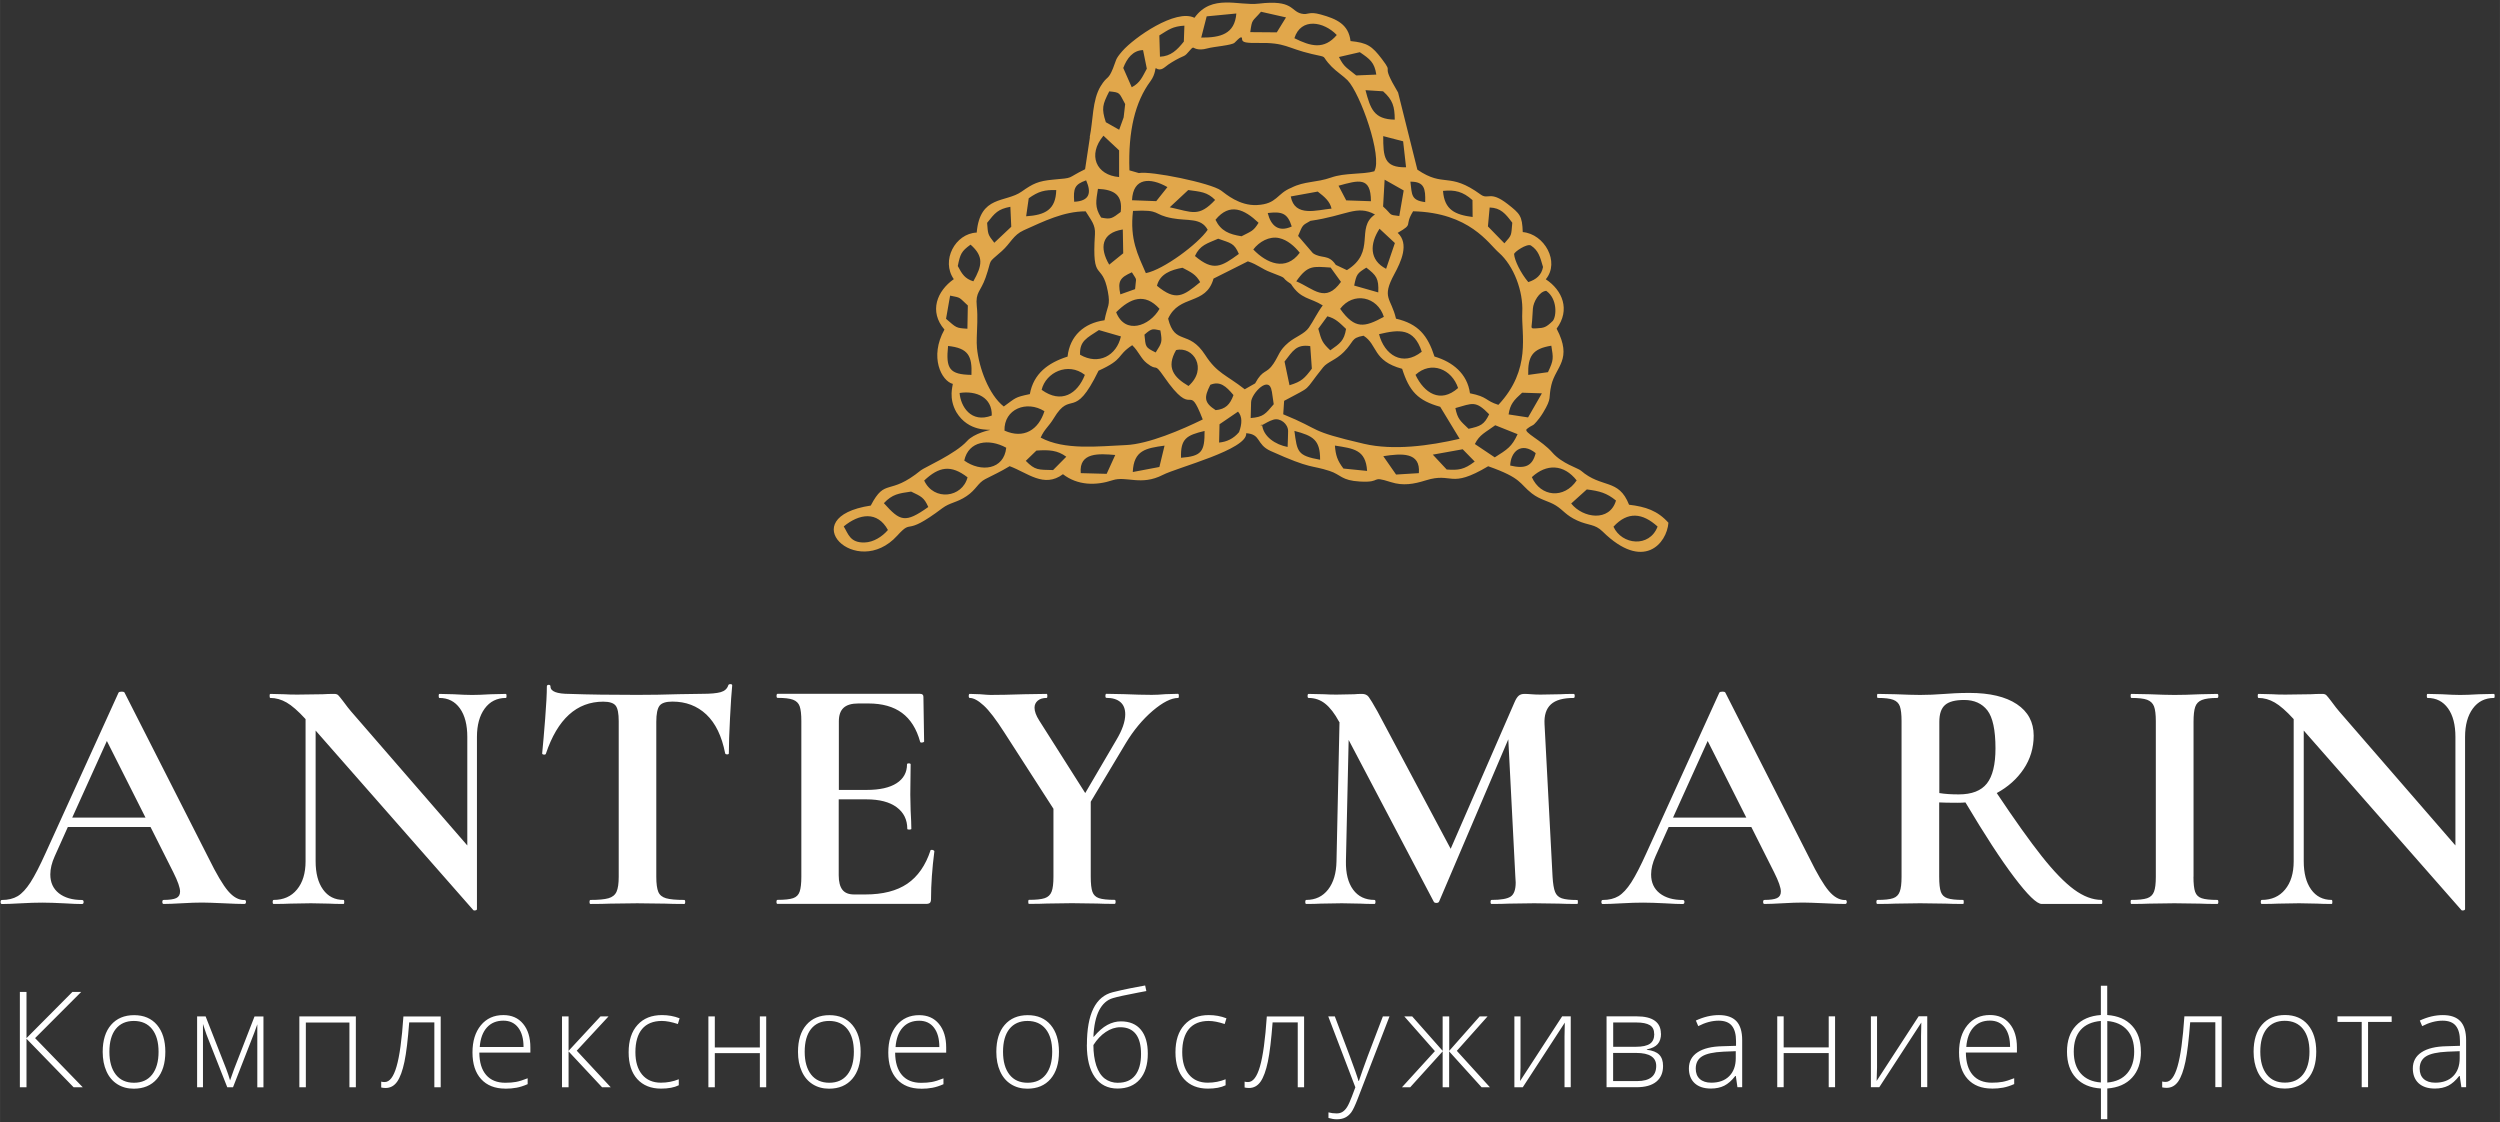
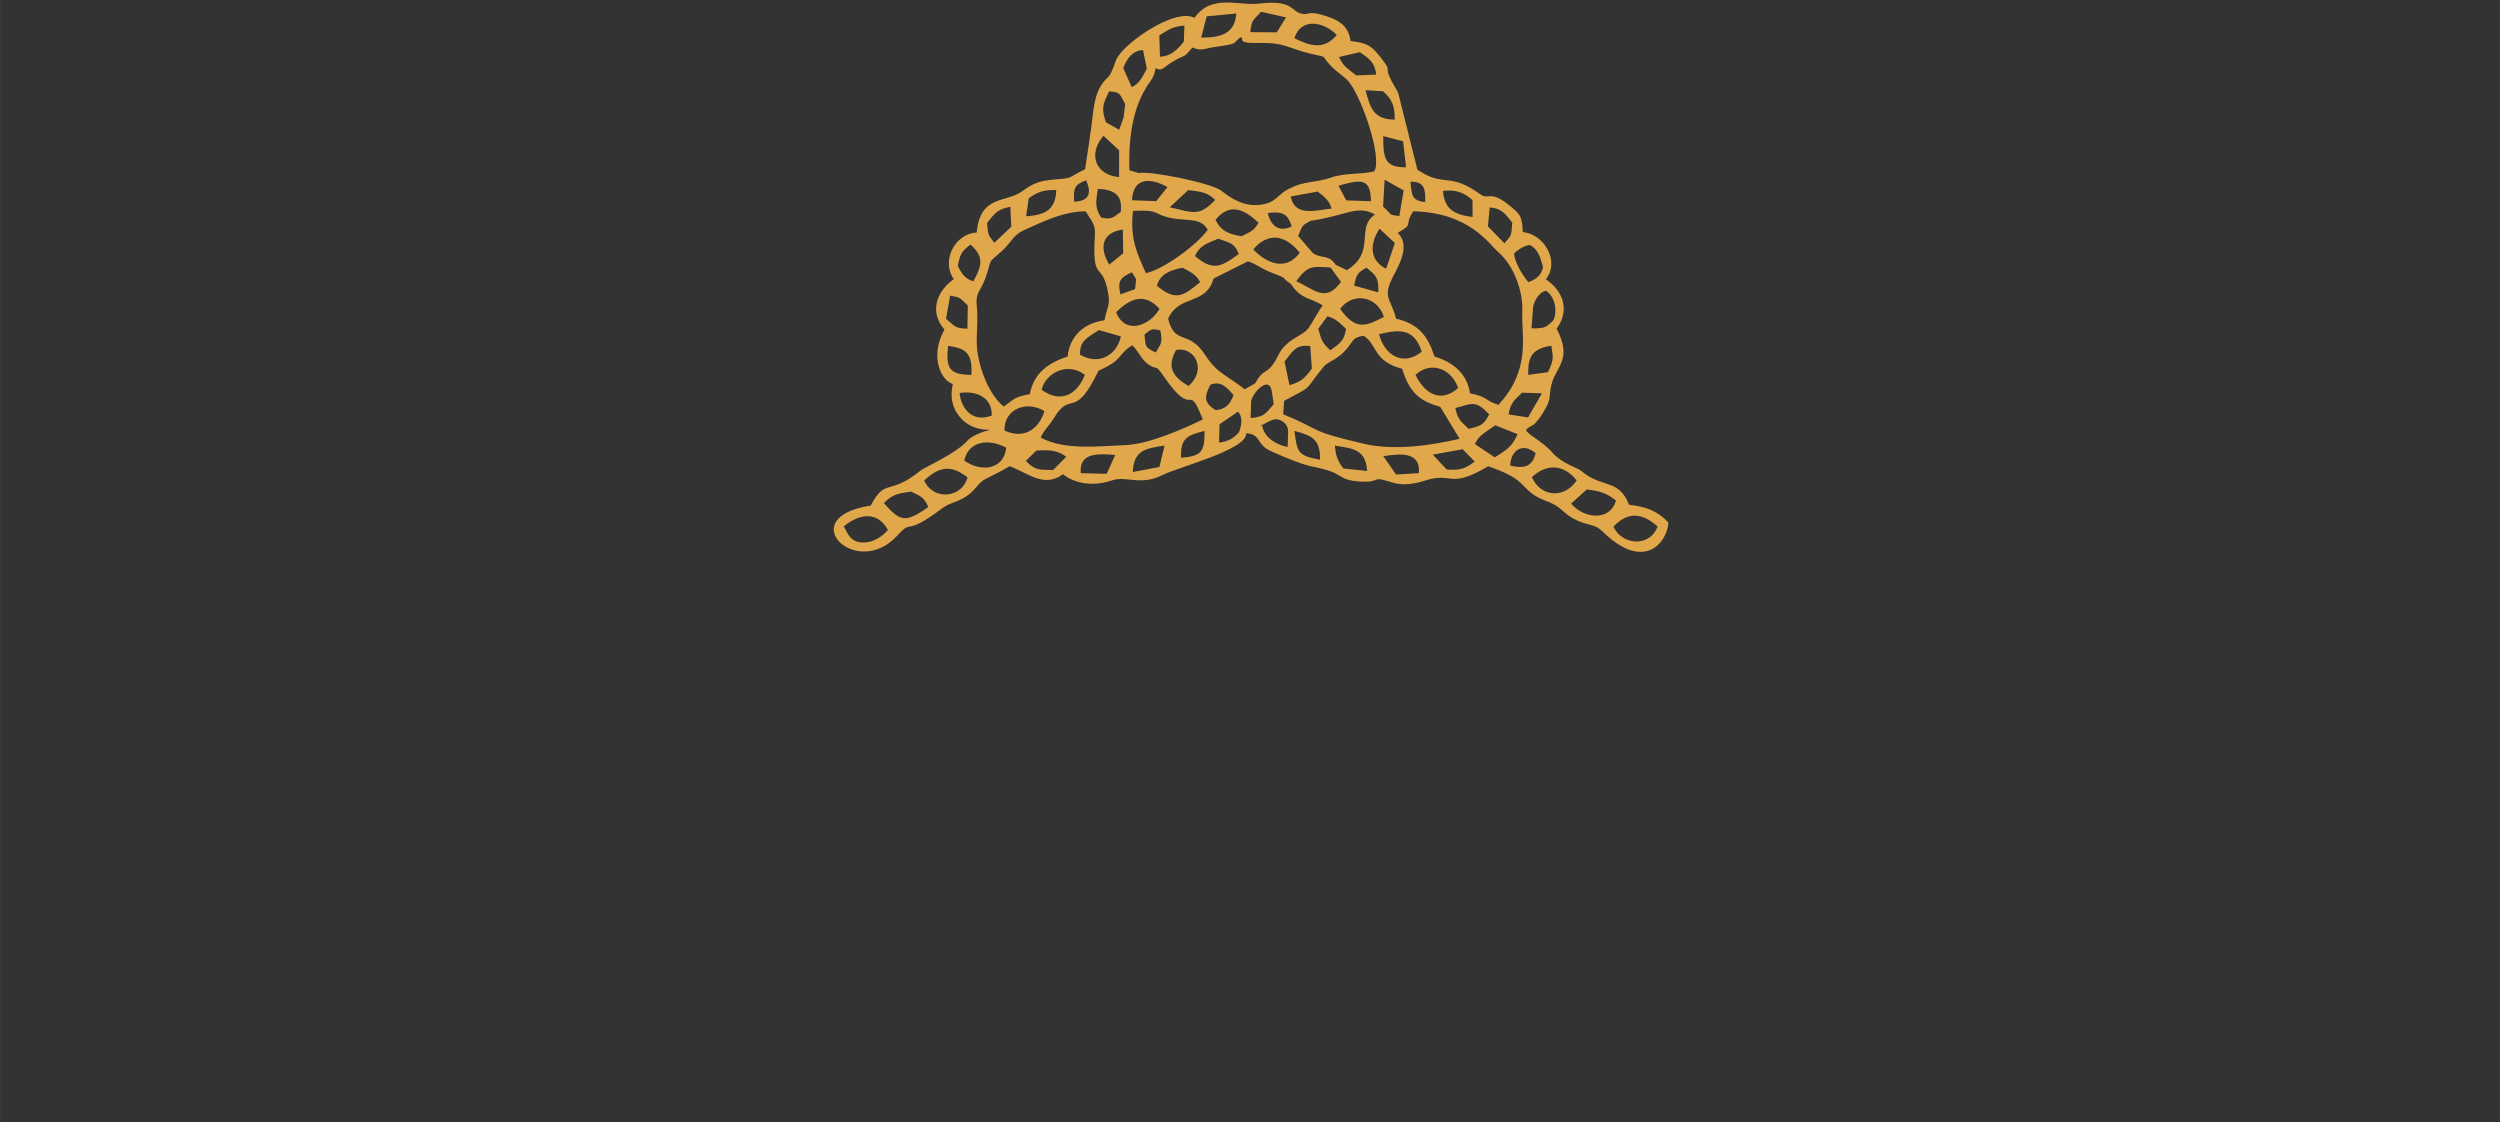
<svg xmlns="http://www.w3.org/2000/svg" xml:space="preserve" width="357.971mm" height="160.697mm" version="1.1" style="shape-rendering:geometricPrecision; text-rendering:geometricPrecision; image-rendering:optimizeQuality; fill-rule:evenodd; clip-rule:evenodd" viewBox="0 0 35797 16070">
  <rect x="0" y="0" width="35797" height="16070" fill="#333333" stroke="none" />
  <defs>
    <style type="text/css">
   
    .fil0 {fill:#E1A74B}
    .fil1 {fill:white;fill-rule:nonzero}
   
  </style>
  </defs>
  <g id="Слой_x0020_1">
    <path id="узел.cdr" class="fil0" d="M23103 7542c206,-225 418,-196 632,-2 -117,307 -514,262 -632,2zm-11022 -4c222,-183 483,-224 633,51 -79,93 -206,176 -335,179 -210,5 -232,-124 -298,-230zm575 -333c121,-129 212,-140 390,-166 145,70 185,83 246,221 -334,237 -403,204 -636,-55zm577 -324c213,-201 383,-230 621,-46 -75,292 -482,345 -621,46zm2612 -96l-370 -10c-28,-304 268,-279 494,-260l-123 270zm755 -98l-380 72c13,-313 188,-341 455,-378l-74 306zm-1522 44c-210,-6 -255,6 -390,-132l152 -147c178,-13 302,-6 428,88l-190 192zm-1271 -136c60,-282 354,-320 601,-184 -33,317 -364,355 -601,184zm3104 -40c-9,-272 77,-323 337,-384 2,294 -40,361 -337,384zm816 -661c63,71 59,172 15,293 -80,96 -178,140 -286,150 2,-87 4,-175 6,-262 88,-60 177,-121 265,-181zm-1999 -585c374,-169 250,-211 484,-366 95,91 123,191 211,259 161,127 95,-23 239,185 452,655 334,40 560,619 -296,145 -779,354 -1101,367 -395,17 -878,77 -1220,-107 56,-125 115,-156 188,-277 251,-418 285,51 641,-681zm-1345 857c-9,-310 318,-438 572,-278 -84,265 -294,402 -572,278zm2947 -656c138,-57 223,17 332,147 -49,135 -113,202 -255,216 -168,-108 -168,-182 -77,-362zm-3590 117c240,-37 468,64 461,323 -299,115 -446,-133 -461,-323zm1175 -45c59,-250 379,-403 619,-214 -107,274 -338,417 -619,214zm1925 -569c248,-60 458,267 178,514 -212,-124 -322,-264 -178,-514zm-2930 355c-315,-5 -369,-87 -335,-414 288,30 347,142 335,414zm2705 -637c30,173 21,175 -67,316 -155,-76 -142,-79 -161,-255 108,-96 119,-83 227,-61zm-1150 348c-8,-198 98,-239 270,-353l315 91c-61,275 -320,417 -585,262zm-1860 -846c162,32 120,20 253,141l-6 333c-166,-10 -155,-12 -306,-142l58 -331zm2377 238c201,-202 409,-283 621,-49 -142,249 -494,375 -621,49zm60 -256c-42,-194 -1,-241 165,-316 82,134 59,57 46,241l-211 75zm524 -123c42,-170 200,-228 366,-258 124,65 192,95 253,206 -246,203 -349,275 -619,52zm-2852 -282c35,-173 51,-212 183,-307 195,171 165,303 40,525 -120,-37 -161,-101 -223,-219zm4231 -237c84,-112 231,-195 370,-164 120,26 223,119 296,210 -200,270 -474,152 -665,-46zm-835 93c72,-158 177,-180 333,-248 183,65 228,61 296,218 -253,185 -366,252 -629,30zm-1228 123c-140,-238 -114,-455 195,-503l6 341 -201 163zm-1509 2032c-216,-169 -357,-559 -384,-837 -4,-46 -5,-98 -3,-152 3,-136 17,-293 0,-450 -21,-202 55,-204 126,-406 104,-297 9,-183 233,-381 127,-113 161,-229 314,-298 288,-129 572,-271 886,-271 80,131 142,192 133,329 -46,711 99,376 184,815 41,212 -6,201 -47,416 -294,40 -497,224 -529,520 -281,89 -488,246 -540,537 -220,46 -197,51 -374,178zm-239 -2630c112,-142 155,-197 333,-230l13 286 -243 229c-95,-121 -90,-120 -103,-285zm3887 -1c-75,123 -106,121 -244,193 -176,-28 -295,-74 -373,-236 204,-250 414,-150 617,43zm-729 101c-137,201 -633,571 -885,620 -115,-265 -232,-480 -184,-891 409,-22 271,51 562,105 225,42 411,-12 508,166zm1204 -48c-191,88 -299,-13 -344,-193 200,-23 284,-1 344,193zm-2730 -129c-95,-148 -72,-238 -45,-410 236,11 357,90 326,331 -126,95 -142,109 -281,80zm1247 -393c173,24 273,26 386,142 -236,252 -328,174 -650,105l265 -247zm-1632 168c-14,-193 6,-248 171,-307 81,185 46,296 -171,307zm-651 -50c142,-101 226,-121 394,-118 -7,281 -157,358 -431,376l37 -258zm1479 27c15,-326 263,-327 507,-187l-160 201 -347 -13zm-185 -331c-329,-26 -455,-317 -224,-592l224 210 0 383zm-418 -570l-69 458c-281,138 -144,121 -457,149 -212,19 -290,57 -451,171 -232,164 -596,47 -644,587 -308,13 -514,401 -328,667 -239,168 -359,461 -134,722 -220,394 -41,737 120,778 1,26 -65,201 51,405 175,289 478,244 484,254 0,0 -231,47 -331,159 -165,184 -610,378 -661,419 -463,377 -506,99 -718,505 -1121,170 -204,1072 379,431 238,-262 78,35 644,-392 113,-85 206,-78 349,-174 136,-91 162,-189 266,-243 134,-70 207,-99 351,-186 255,94 492,318 763,115 211,163 473,165 711,86 197,-65 406,85 719,-76 211,-108 1217,-364 1194,-597 218,15 138,159 351,255 594,268 570,196 842,285 166,54 168,137 436,152 333,19 133,-91 445,9 173,55 326,28 498,-26 390,-122 335,130 893,-202 487,171 444,248 625,389 119,93 240,108 344,173 114,72 141,139 306,215 165,75 251,47 364,158 584,575 920,170 942,-126 -156,-174 -328,-230 -564,-258 -149,-381 -389,-229 -689,-488 -45,-39 -270,-99 -410,-260 -150,-173 -422,-291 -365,-336 92,-72 79,-32 141,-107 23,-28 51,-60 91,-125 136,-224 73,-204 120,-400 64,-266 308,-361 75,-805 199,-270 85,-549 -155,-707 206,-249 -20,-649 -330,-676 -8,-232 -38,-262 -217,-402 -255,-198 -275,-55 -386,-136 -458,-333 -519,-92 -906,-356l-276 -1104c-276,-463 -44,-233 -231,-479 -144,-190 -212,-234 -450,-258 -28,-239 -196,-317 -428,-381 -176,-49 -174,12 -276,-12 -157,-37 -114,-202 -612,-143 -287,34 -671,-144 -919,203 -265,-134 -863,281 -1035,479 -102,118 -81,120 -131,244 -72,178 -80,98 -177,256 -122,199 -107,493 -157,730zm2465 4111l-25 25c79,-43 130,-75 188,-92 98,-29 209,60 210,163 1,58 -5,135 -7,228 -172,-32 -352,-147 -366,-324zm140 -473l27 185c-119,140 -147,183 -330,198l6 -228c3,-120 261,-398 296,-155zm-240 -113l-148 84c-265,-208 -396,-227 -566,-491 -240,-371 -433,-129 -531,-520 158,-352 542,-185 650,-574l492 -247c147,49 192,106 327,157 289,110 111,50 290,167 141,222 274,193 455,307 -78,104 -131,219 -198,317 -63,92 -193,131 -293,215 -137,116 -131,177 -215,303 -100,151 -149,71 -262,281zm590 -1462c165,-238 244,-212 492,-197l148 205c-224,312 -391,97 -640,-8zm565 -237c-107,-158 -202,-80 -327,-166 -1,0 -198,-231 -212,-247 71,-169 59,-147 177,-216 520,-74 662,-234 924,-91 -284,192 22,534 -402,797l-161 -76zm-60 -804c-203,17 -528,130 -584,-174l386 -70c96,74 174,138 198,244zm-575 -299c-212,84 -201,233 -493,248 -250,13 -446,-158 -514,-208 -147,-108 -1008,-284 -1177,-250l-135 -39c-20,-564 82,-981 301,-1276 78,-106 64,-197 79,-186 74,50 126,-19 177,-53 68,-46 142,-88 224,-123 49,-21 101,-116 131,-120 9,-1 62,52 204,12 91,-26 347,-43 389,-81 32,-29 70,-75 92,-77 37,-3 -17,56 70,72 51,9 116,9 171,8 407,-8 407,72 773,158 258,60 111,3 284,181 66,68 175,140 229,196 181,187 505,1097 382,1303 -175,48 -416,18 -618,89 -216,76 -379,49 -569,146zm-2402 -1007l-64 177 -191 -108c-65,-199 -47,-253 49,-442 164,17 137,18 228,182l-22 191zm6408 5529l224 -202c183,23 284,50 418,159 -90,310 -474,253 -642,42zm-563 -378c210,-195 457,-187 642,47 -179,267 -515,239 -642,-47zm-310 -166c6,-197 159,-346 365,-178 -48,189 -154,228 -365,178zm-1818 -134c260,-40 537,-63 510,243l-326 20 -183 -263zm709 -22l429 -77 172 176c-154,118 -235,125 -401,114l-199 -213zm-1401 -130c267,43 442,57 461,363l-339 -34c-87,-115 -111,-189 -122,-329zm-212 203c-326,-59 -328,-111 -368,-413 266,70 370,127 368,413zm2216 -225c68,-137 150,-164 292,-269l320 128c-83,181 -147,218 -327,332l-285 -191zm205 -426c-72,151 -127,171 -295,208 -120,-115 -157,-139 -189,-297 249,-69 288,-112 484,89zm-2935 -193c428,-232 255,-103 557,-479 63,-79 181,-103 297,-220 150,-151 98,-201 282,-233 206,130 127,359 553,474 102,322 226,455 545,544l278 458c-434,101 -947,170 -1369,72 -827,-193 -582,-188 -1157,-423l13 -193zm3213 195c22,-147 74,-203 194,-311l283 9 -198 345 -279 -43zm-1333 -567c225,-207 521,-81 610,189 -256,227 -488,69 -610,-189zm-1875 -190c120,-154 168,-250 368,-221l23 323c-105,139 -147,185 -320,237l-71 -338zm3489 192c-7,-272 64,-376 331,-419 29,178 36,203 -48,379l-282 39zm-2136 -584c289,-69 500,-91 612,251 -276,220 -536,44 -612,-251zm-472 -76c-27,170 -86,208 -226,307 -115,-108 -126,-141 -172,-309l130 -178c118,31 172,90 268,181zm2867 -544c160,113 148,360 94,429 -97,95 -126,101 -227,107 -104,6 -77,4 -70,-110 4,-57 7,-115 11,-172 6,-93 90,-247 192,-255zm-2952 257c189,-250 535,-177 626,115 -276,149 -413,184 -626,-115zm201 -333c33,-164 43,-175 174,-257 144,111 180,154 171,355l-345 -98zm2493 -50c-108,-128 -197,-310 -203,-400 -2,-30 188,-159 242,-123 106,71 130,159 172,307 -20,115 -98,180 -210,216zm-2036 -190c-242,-125 -235,-359 -94,-574l220 205 -126 370zm1201 1782c-38,-281 -248,-449 -508,-526 -97,-300 -230,-468 -551,-542 -70,-300 -212,-292 -24,-638 96,-177 217,-435 48,-591 240,-138 84,-87 221,-309 810,20 1080,464 1226,591 218,190 352,558 337,853 -16,323 135,817 -342,1328 -195,-61 -143,-113 -408,-166zm282 -2660c159,5 227,89 324,218 -18,188 0,168 -113,295l-236 -242 25 -272zm-1505 -399l274 155 -63 366c-163,-19 -92,-10 -232,-136l22 -385zm1261 535c-248,-32 -404,-100 -424,-374 171,-17 284,9 422,132l2 243zm-1456 -226l-354 -12 -110 -210c286,-78 464,-136 464,222zm777 13c-204,-26 -189,-105 -212,-293 202,-1 217,102 212,293zm-274 -499c-316,7 -327,-149 -327,-446l285 74 42 372zm-329 -1088c139,124 166,218 167,406 -300,-5 -348,-156 -419,-422l252 16zm-3720 -335c52,-138 139,-251 283,-255l54 266c-63,115 -95,204 -216,266l-122 -277zm3624 96l-289 12c-132,-111 -172,-113 -247,-264l299 -69c144,99 210,145 236,321zm-3108 -561c140,-87 191,-129 359,-140l-8 228c-95,120 -186,210 -342,217l-9 -305zm1934 40c93,-298 420,-241 607,-46 -183,215 -374,162 -607,46zm-632 -87c27,-196 26,-143 154,-292l358 81 -132 214 -380 -3zm-199 -268c-23,298 -230,347 -503,346l78 -304 425 -41z" />
-     <path class="fil1" d="M3498 12886c16,0 24,10 24,29 0,19 -8,29 -24,29 -64,0 -164,-3 -298,-10 -141,-6 -242,-10 -303,-10 -80,0 -178,3 -294,10 -109,6 -196,10 -260,10 -13,0 -19,-10 -19,-29 0,-19 6,-29 19,-29 83,0 144,-9 180,-26 37,-18 55,-49 55,-94 0,-55 -32,-146 -96,-274l-327 -650 -1184 0 -188 419c-42,93 -63,180 -63,260 0,116 41,205 123,270 82,64 192,96 330,96 16,0 24,10 24,29 0,19 -8,29 -24,29 -58,0 -141,-3 -250,-10 -122,-6 -228,-10 -318,-10 -87,0 -191,3 -313,10 -109,6 -197,10 -265,10 -13,0 -19,-10 -19,-29 0,-19 6,-29 19,-29 90,0 165,-19 226,-55 61,-37 122,-103 183,-197 61,-95 133,-235 217,-421l1044 -2296c6,-10 21,-14 43,-14 26,0 40,5 43,14l1203 2368c112,228 205,385 279,472 74,87 151,130 231,130zm-2464 -1179l1049 0 -553 -1097 -496 1097zm6209 -1771c6,0 10,10 10,29 0,19 -3,29 -10,29 -128,0 -229,51 -303,152 -74,101 -111,237 -111,407l0 2464c0,10 -7,16 -22,19 -14,3 -25,2 -31,-5l-2257 -2570 0 1872c0,170 35,305 106,404 71,99 168,149 294,149 6,0 10,10 10,29 0,19 -3,29 -10,29 -90,0 -159,-2 -207,-5l-260 -5 -298 5c-55,3 -133,5 -236,5 -10,0 -14,-10 -14,-29 0,-19 5,-29 14,-29 141,0 253,-50 334,-149 82,-99 123,-234 123,-404l0 -2036c-106,-116 -197,-195 -272,-238 -75,-43 -153,-65 -233,-65 -6,0 -10,-10 -10,-29 0,-19 3,-29 10,-29l202 5c42,3 103,5 183,5l366 -5c45,-3 99,-5 164,-5 26,0 45,6 58,19 13,13 35,40 67,82 55,74 93,124 116,149l1665 1920 0 -1554c0,-173 -35,-310 -106,-409 -71,-99 -168,-149 -294,-149 -6,0 -10,-10 -10,-29 0,-19 3,-29 10,-29l207 5c103,6 189,10 260,10 64,0 154,-3 269,-10l217 -5zm1396 111c-382,0 -656,249 -823,746 -3,10 -13,14 -29,12 -16,-2 -24,-7 -24,-17 13,-128 27,-294 43,-498 16,-204 24,-357 24,-460 0,-16 9,-24 26,-24 18,0 26,8 26,24 0,71 91,106 274,106 276,10 598,14 967,14 189,0 390,-3 602,-10l327 -5c122,0 211,-8 267,-24 56,-16 92,-48 108,-96 3,-13 14,-19 31,-19 18,0 26,6 26,19 -10,96 -20,250 -31,462 -11,212 -17,382 -17,510 0,10 -8,15 -24,15 -16,0 -26,-5 -29,-15 -48,-247 -138,-432 -269,-556 -132,-124 -294,-185 -486,-185 -93,0 -155,20 -185,60 -30,40 -46,116 -46,229l0 2219c0,99 10,172 29,217 19,45 56,75 111,91 55,16 141,24 260,24 10,0 14,10 14,29 0,19 -5,29 -14,29 -116,0 -207,-2 -274,-5l-399 -5 -390 5c-67,3 -160,5 -279,5 -10,0 -14,-10 -14,-29 0,-19 5,-29 14,-29 116,0 201,-8 257,-24 56,-16 95,-47 116,-94 21,-47 31,-118 31,-214l0 -2228c0,-109 -14,-183 -43,-221 -29,-38 -88,-58 -178,-58zm4683 2132c0,-6 6,-10 19,-10 10,0 19,2 26,7 8,5 12,9 12,12 -32,250 -48,478 -48,683 0,26 -5,44 -14,55 -10,11 -29,17 -58,17l-2127 0c-10,0 -14,-10 -14,-29 0,-19 5,-29 14,-29 103,0 177,-8 224,-24 47,-16 78,-47 94,-94 16,-47 24,-118 24,-214l0 -2228c0,-96 -8,-167 -24,-212 -16,-45 -48,-76 -96,-94 -48,-18 -122,-26 -221,-26 -10,0 -14,-10 -14,-29 0,-19 5,-29 14,-29l2041 0c32,0 48,14 48,43l10 640c0,6 -9,11 -26,14 -18,3 -28,0 -31,-10 -51,-186 -138,-324 -260,-414 -122,-90 -282,-135 -481,-135l-144 0c-96,0 -167,21 -212,63 -45,42 -67,106 -67,193l0 982 399 0c186,0 329,-32 428,-96 99,-64 149,-154 149,-270 0,-10 9,-14 26,-14 18,0 26,5 26,14l-5 433 5 231c6,109 10,196 10,260 0,6 -10,10 -29,10 -19,0 -29,-3 -29,-10 0,-132 -51,-235 -152,-310 -101,-75 -246,-113 -435,-113l-395 0 0 1088c0,93 18,162 53,207 35,45 91,67 168,67l159 0c250,0 451,-51 602,-154 151,-103 261,-262 332,-476zm3548 -2243c6,0 10,10 10,29 0,19 -3,29 -10,29 -99,0 -221,62 -366,185 -144,124 -273,278 -385,464l-501 837 0 1073c0,99 8,172 24,217 16,45 47,75 94,91 47,16 121,24 224,24 10,0 14,10 14,29 0,19 -5,29 -14,29 -106,0 -189,-2 -250,-5l-361 -5 -356 5c-64,3 -151,5 -260,5 -6,0 -10,-10 -10,-29 0,-19 3,-29 10,-29 103,0 178,-8 226,-24 48,-16 81,-47 99,-94 18,-47 26,-118 26,-214l0 -972 -703 -1092c-119,-186 -217,-315 -296,-387 -79,-72 -145,-108 -200,-108 -10,0 -14,-10 -14,-29 0,-19 5,-29 14,-29l149 5c71,6 120,10 149,10 112,0 274,-3 486,-10l318 -5c6,0 10,10 10,29 0,19 -3,29 -10,29 -55,0 -97,13 -128,39 -30,26 -46,59 -46,101 0,51 22,112 67,183l659 1039 443 -756c87,-144 130,-268 130,-371 0,-77 -23,-136 -70,-176 -47,-40 -113,-60 -200,-60 -10,0 -14,-10 -14,-29 0,-19 5,-29 14,-29l255 5c148,6 279,10 395,10 55,0 120,-3 197,-10l178 -5zm5714 2950c6,0 10,10 10,29 0,19 -3,29 -10,29 -109,0 -196,-2 -260,-5l-356 -5 -361 5c-61,3 -144,5 -250,5 -10,0 -14,-10 -14,-29 0,-19 5,-29 14,-29 135,0 226,-16 274,-48 48,-32 72,-99 72,-202l-5 -82 -101 -1968 -991 2324c-6,13 -19,19 -39,19 -19,0 -32,-6 -38,-19l-1218 -2315 -39 1737c-3,173 31,309 103,407 72,98 174,147 306,147 10,0 14,10 14,29 0,19 -5,29 -14,29 -87,0 -154,-2 -202,-5l-265 -5 -303 5c-51,3 -120,5 -207,5 -10,0 -14,-10 -14,-29 0,-19 5,-29 14,-29 132,0 236,-50 313,-149 77,-99 117,-234 120,-404l43 -1992 -5 -5c-64,-119 -131,-205 -200,-260 -69,-55 -148,-82 -238,-82 -10,0 -14,-10 -14,-29 0,-19 5,-29 14,-29l226 5c45,3 103,5 173,5l255 -5c29,-3 66,-5 111,-5 42,0 74,14 96,43 22,29 64,98 125,207l1049 1968 914 -2098c19,-45 39,-76 60,-94 21,-18 49,-26 84,-26 29,0 62,2 99,5 37,3 79,5 128,5l284 -5c45,-3 109,-5 193,-5 10,0 14,10 14,29 0,19 -5,29 -14,29 -151,0 -260,30 -327,92 -67,61 -98,156 -91,284l115 2185c6,99 18,172 36,217 18,45 50,75 96,91 47,16 120,24 219,24zm3836 0c16,0 24,10 24,29 0,19 -8,29 -24,29 -64,0 -164,-3 -298,-10 -141,-6 -242,-10 -303,-10 -80,0 -178,3 -294,10 -109,6 -196,10 -260,10 -13,0 -19,-10 -19,-29 0,-19 6,-29 19,-29 83,0 144,-9 180,-26 37,-18 55,-49 55,-94 0,-55 -32,-146 -96,-274l-327 -650 -1184 0 -188 419c-42,93 -63,180 -63,260 0,116 41,205 123,270 82,64 192,96 330,96 16,0 24,10 24,29 0,19 -8,29 -24,29 -58,0 -141,-3 -250,-10 -122,-6 -228,-10 -318,-10 -87,0 -191,3 -313,10 -109,6 -197,10 -265,10 -13,0 -19,-10 -19,-29 0,-19 6,-29 19,-29 90,0 165,-19 226,-55 61,-37 122,-103 183,-197 61,-95 133,-235 217,-421l1044 -2296c6,-10 21,-14 43,-14 26,0 40,5 43,14l1203 2368c112,228 205,385 279,472 74,87 151,130 231,130zm-2464 -1179l1049 0 -553 -1097 -496 1097zm6137 1179c6,0 10,10 10,29 0,19 -3,29 -10,29l-857 0c-71,0 -202,-128 -395,-383 -193,-255 -425,-612 -698,-1071 -26,3 -63,5 -111,5 -125,0 -213,-2 -265,-5l0 1064c0,99 8,172 24,217 16,45 47,75 94,91 47,16 121,24 224,24 6,0 10,10 10,29 0,19 -3,29 -10,29 -106,0 -189,-2 -250,-5l-366 -5 -351 5c-64,3 -151,5 -260,5 -10,0 -14,-10 -14,-29 0,-19 5,-29 14,-29 103,0 177,-8 224,-24 47,-16 79,-47 96,-94 18,-47 26,-118 26,-214l0 -2228c0,-96 -8,-167 -24,-212 -16,-45 -48,-76 -96,-94 -48,-18 -122,-26 -221,-26 -6,0 -10,-10 -10,-29 0,-19 3,-29 10,-29l255 5c148,6 265,10 351,10 109,0 223,-5 342,-14 42,-3 94,-6 156,-10 63,-3 132,-5 209,-5 292,0 518,54 679,161 160,107 241,257 241,450 0,176 -48,336 -144,479 -96,143 -225,257 -385,344 257,385 472,687 645,905 173,218 327,377 462,476 135,99 266,149 395,149zm-2324 -1530c77,13 170,19 279,19 186,0 320,-52 402,-156 82,-104 123,-272 123,-503 0,-263 -39,-444 -116,-544 -77,-99 -188,-149 -332,-149 -128,0 -220,24 -274,72 -55,48 -82,128 -82,241l0 1020zm3639 1198c0,99 8,172 24,217 16,45 47,75 94,91 47,16 121,24 224,24 10,0 14,10 14,29 0,19 -5,29 -14,29 -106,0 -189,-2 -250,-5l-366 -5 -356 5c-64,3 -151,5 -260,5 -6,0 -10,-10 -10,-29 0,-19 3,-29 10,-29 103,0 178,-8 226,-24 48,-16 81,-47 99,-94 18,-47 26,-118 26,-214l0 -2228c0,-96 -9,-167 -26,-212 -18,-45 -51,-76 -99,-94 -48,-18 -124,-26 -226,-26 -6,0 -10,-10 -10,-29 0,-19 3,-29 10,-29l260 5c148,6 266,10 356,10 99,0 223,-3 371,-10l245 -5c10,0 14,10 14,29 0,19 -5,29 -14,29 -99,0 -173,10 -221,29 -48,19 -80,52 -96,99 -16,47 -24,118 -24,214l0 2219zm4303 -2618c6,0 10,10 10,29 0,19 -3,29 -10,29 -128,0 -229,51 -303,152 -74,101 -111,237 -111,407l0 2464c0,10 -7,16 -22,19 -14,3 -25,2 -31,-5l-2257 -2570 0 1872c0,170 35,305 106,404 71,99 168,149 294,149 6,0 10,10 10,29 0,19 -3,29 -10,29 -90,0 -159,-2 -207,-5l-260 -5 -298 5c-55,3 -133,5 -236,5 -10,0 -14,-10 -14,-29 0,-19 5,-29 14,-29 141,0 253,-50 334,-149 82,-99 123,-234 123,-404l0 -2036c-106,-116 -197,-195 -272,-238 -75,-43 -153,-65 -233,-65 -6,0 -10,-10 -10,-29 0,-19 3,-29 10,-29l202 5c42,3 103,5 183,5l366 -5c45,-3 99,-5 164,-5 26,0 45,6 58,19 13,13 35,40 67,82 55,74 93,124 116,149l1665 1920 0 -1554c0,-173 -35,-310 -106,-409 -71,-99 -168,-149 -294,-149 -6,0 -10,-10 -10,-29 0,-19 3,-29 10,-29l207 5c103,6 189,10 260,10 64,0 154,-3 269,-10l217 -5z" />
-     <path class="fil1" d="M1184 15569l-130 0 -675 -695 0 695 -95 0 0 -1365 95 0 0 661 657 -661 126 0 -660 661 683 704zm1183 -508c0,166 -40,295 -120,388 -80,93 -191,140 -332,140 -89,0 -167,-21 -235,-64 -68,-43 -120,-104 -156,-185 -36,-80 -54,-173 -54,-278 0,-166 40,-295 120,-387 80,-92 190,-139 330,-139 139,0 249,47 328,140 79,94 119,222 119,385zm-801 0c0,139 31,248 92,326 61,78 148,117 260,117 112,0 199,-39 260,-117 61,-78 92,-187 92,-326 0,-140 -31,-248 -93,-326 -62,-77 -149,-116 -261,-116 -112,0 -198,39 -259,115 -61,77 -91,186 -91,326zm1728 409l58 -163 292 -752 128 0 0 1015 -88 0 0 -903c-14,39 -28,79 -43,120 -15,41 -117,302 -305,782l-82 0 -281 -713c-12,-29 -23,-59 -33,-91 -10,-31 -22,-66 -34,-103l0 907 -84 0 0 -1015 122 0 293 747c23,60 42,117 57,169zm1084 99l-92 0 0 -1015 809 0 0 1015 -92 0 0 -927 -624 0 0 927zm1933 0l-92 0 0 -929 -360 0c-19,246 -41,434 -68,563 -27,129 -62,224 -104,285 -43,61 -98,91 -166,91 -24,0 -46,-3 -63,-7l0 -84c12,4 28,6 50,6 70,0 127,-74 170,-223 43,-148 76,-387 98,-716l534 0 0 1015zm923 19c-147,0 -263,-46 -345,-136 -83,-91 -124,-218 -124,-382 0,-162 40,-291 120,-389 80,-97 187,-146 322,-146 119,0 214,41 283,125 69,83 104,196 104,338l0 74 -731 0c1,140 34,247 98,321 64,74 155,111 274,111 58,0 109,-4 153,-12 44,-8 99,-25 167,-52l0 84c-57,25 -110,42 -159,51 -48,9 -102,14 -161,14zm-27 -973c-98,0 -176,32 -235,97 -59,65 -94,158 -103,280l627 0c0,-118 -25,-210 -76,-277 -51,-67 -122,-100 -212,-100zm1391 -61l115 0 -455 491 487 524 -124 0 -480 -514 0 514 -94 0 0 -1015 94 0 0 493 457 -493zm867 1034c-145,0 -258,-46 -341,-137 -82,-91 -123,-219 -123,-383 0,-168 42,-299 128,-393 85,-94 202,-140 350,-140 88,0 172,15 252,46l-25 82c-88,-29 -164,-44 -229,-44 -124,0 -219,39 -283,115 -64,77 -96,187 -96,332 0,137 32,244 96,321 64,77 154,116 269,116 92,0 177,-17 256,-49l0 86c-65,32 -150,48 -255,48zm770 -1034l0 445 645 0 0 -445 91 0 0 1015 -91 0 0 -489 -645 0 0 489 -92 0 0 -1015 92 0zm2088 507c0,166 -40,295 -120,388 -80,93 -191,140 -332,140 -89,0 -167,-21 -235,-64 -68,-43 -120,-104 -156,-185 -36,-80 -54,-173 -54,-278 0,-166 40,-295 120,-387 80,-92 190,-139 330,-139 139,0 249,47 328,140 79,94 119,222 119,385zm-801 0c0,139 31,248 92,326 61,78 148,117 260,117 112,0 199,-39 260,-117 61,-78 92,-187 92,-326 0,-140 -31,-248 -93,-326 -62,-77 -149,-116 -261,-116 -112,0 -198,39 -259,115 -61,77 -91,186 -91,326zm1666 528c-147,0 -263,-46 -345,-136 -83,-91 -124,-218 -124,-382 0,-162 40,-291 120,-389 80,-97 187,-146 322,-146 119,0 214,41 283,125 69,83 104,196 104,338l0 74 -731 0c1,140 34,247 98,321 64,74 155,111 274,111 58,0 109,-4 153,-12 44,-8 99,-25 167,-52l0 84c-57,25 -110,42 -159,51 -48,9 -102,14 -161,14zm-27 -973c-98,0 -176,32 -235,97 -59,65 -94,158 -103,280l627 0c0,-118 -25,-210 -76,-277 -51,-67 -122,-100 -212,-100zm2002 445c0,166 -40,295 -120,388 -80,93 -191,140 -332,140 -89,0 -167,-21 -235,-64 -68,-43 -120,-104 -156,-185 -36,-80 -54,-173 -54,-278 0,-166 40,-295 120,-387 80,-92 190,-139 330,-139 139,0 249,47 328,140 79,94 119,222 119,385zm-801 0c0,139 31,248 92,326 61,78 148,117 260,117 112,0 199,-39 260,-117 61,-78 92,-187 92,-326 0,-140 -31,-248 -93,-326 -62,-77 -149,-116 -261,-116 -112,0 -198,39 -259,115 -61,77 -91,186 -91,326zm1201 -101c0,-441 124,-692 372,-753 87,-22 170,-40 250,-56 80,-15 151,-29 212,-40l17 80 -112 21c-185,35 -307,62 -366,80 -84,24 -150,83 -198,175 -47,92 -75,218 -82,378l6 0c66,-79 131,-135 194,-169 63,-34 127,-51 194,-51 124,0 220,40 286,120 66,80 99,194 99,342 0,158 -38,280 -114,368 -76,88 -183,132 -320,132 -140,0 -248,-55 -324,-163 -77,-109 -115,-264 -115,-465zm447 544c106,0 188,-35 244,-106 56,-71 84,-173 84,-306 0,-126 -25,-222 -75,-286 -50,-64 -124,-97 -221,-97 -72,0 -142,23 -209,68 -68,45 -126,108 -177,187 0,111 14,209 41,293 28,84 68,146 121,187 53,40 117,61 191,61zm1285 84c-145,0 -258,-46 -341,-137 -82,-91 -123,-219 -123,-383 0,-168 42,-299 128,-393 85,-94 202,-140 350,-140 88,0 172,15 252,46l-25 82c-88,-29 -164,-44 -229,-44 -124,0 -219,39 -283,115 -64,77 -96,187 -96,332 0,137 32,244 96,321 64,77 154,116 269,116 92,0 177,-17 256,-49l0 86c-65,32 -150,48 -255,48zm1379 -19l-92 0 0 -929 -360 0c-19,246 -41,434 -68,563 -27,129 -62,224 -104,285 -43,61 -98,91 -166,91 -24,0 -46,-3 -63,-7l0 -84c12,4 28,6 50,6 70,0 127,-74 170,-223 43,-148 76,-387 98,-716l534 0 0 1015zm344 -1015l95 0 215 570c65,175 107,293 124,354l6 0c26,-80 69,-200 128,-360l215 -564 95 0 -455 1179c-37,96 -68,161 -92,194 -25,33 -54,59 -87,75 -33,17 -74,25 -121,25 -36,0 -75,-6 -119,-19l0 -80c36,10 75,15 117,15 32,0 60,-7 84,-22 24,-15 46,-38 66,-70 20,-32 42,-81 68,-149 26,-68 42,-113 50,-133l-388 -1015zm1640 0l93 0 0 493 436 -493 113 0 -440 493 474 522 -119 0 -465 -514 0 514 -93 0 0 -514 -465 514 -118 0 472 -518 -438 -497 113 0 436 493 0 -493zm1114 0l0 734 -6 191 602 -926 123 0 0 1015 -89 0 0 -729 4 -196 -602 926 -120 0 0 -1015 88 0zm2012 245c0,64 -16,115 -48,151 -32,37 -83,62 -155,76l0 6c82,9 140,33 177,70 37,38 55,91 55,162 0,97 -32,172 -97,225 -65,53 -159,79 -283,79l-429 0 0 -1015 430 0c116,0 203,21 261,63 58,42 87,103 87,183zm-69 464c0,-124 -96,-186 -286,-186l-331 0 0 403 344 0c182,0 273,-73 273,-218zm-29 -457c0,-59 -21,-102 -63,-127 -42,-25 -106,-38 -190,-38l-334 0 0 348 323 0c95,0 162,-15 204,-44 41,-29 61,-76 61,-139zm1192 762l-23 -161 -8 0c-51,66 -104,112 -157,139 -54,27 -118,41 -191,41 -100,0 -177,-25 -233,-76 -55,-51 -83,-122 -83,-212 0,-99 41,-176 124,-231 83,-55 202,-84 358,-87l193 -6 0 -67c0,-96 -19,-169 -59,-219 -39,-49 -103,-74 -190,-74 -94,0 -191,26 -292,78l-34 -80c112,-52 221,-78 330,-78 111,0 195,29 250,87 55,58 83,148 83,271l0 675 -68 0zm-374 -65c108,0 194,-31 256,-93 62,-62 94,-148 94,-258l0 -100 -177 7c-143,7 -244,29 -305,67 -61,38 -91,97 -91,176 0,63 19,113 58,148 39,35 94,53 165,53zm1036 -950l0 445 645 0 0 -445 91 0 0 1015 -91 0 0 -489 -645 0 0 489 -92 0 0 -1015 92 0zm1337 0l0 734 -6 191 602 -926 123 0 0 1015 -89 0 0 -729 4 -196 -602 926 -120 0 0 -1015 88 0zm1643 1034c-147,0 -263,-46 -345,-136 -83,-91 -124,-218 -124,-382 0,-162 40,-291 120,-389 80,-97 187,-146 322,-146 119,0 214,41 283,125 69,83 104,196 104,338l0 74 -731 0c1,140 34,247 98,321 64,74 155,111 274,111 58,0 109,-4 153,-12 44,-8 99,-25 167,-52l0 84c-57,25 -110,42 -159,51 -48,9 -102,14 -161,14zm-27 -973c-98,0 -176,32 -235,97 -59,65 -94,158 -103,280l627 0c0,-118 -25,-210 -76,-277 -51,-67 -122,-100 -212,-100zm2163 445c0,156 -42,280 -127,372 -84,92 -203,144 -355,155l0 440 -91 0 0 -440c-152,-9 -271,-59 -357,-151 -86,-92 -129,-218 -129,-376 0,-156 42,-280 127,-371 85,-92 204,-143 358,-154l0 -419 91 0 0 419c153,11 272,62 356,154 84,91 126,215 126,371zm-962 0c0,133 34,237 101,313 67,76 163,119 287,128l0 -881c-127,11 -224,54 -290,129 -66,75 -98,179 -98,310zm865 0c0,-130 -33,-233 -100,-309 -67,-76 -162,-120 -285,-130l0 881c125,-11 220,-55 286,-133 66,-78 99,-181 99,-309zm1254 508l-92 0 0 -929 -360 0c-19,246 -41,434 -68,563 -27,129 -62,224 -104,285 -43,61 -98,91 -166,91 -24,0 -46,-3 -63,-7l0 -84c12,4 28,6 50,6 70,0 127,-74 170,-223 43,-148 76,-387 98,-716l534 0 0 1015zm1353 -508c0,166 -40,295 -120,388 -80,93 -191,140 -332,140 -89,0 -167,-21 -235,-64 -68,-43 -120,-104 -156,-185 -36,-80 -54,-173 -54,-278 0,-166 40,-295 120,-387 80,-92 190,-139 330,-139 139,0 249,47 328,140 79,94 119,222 119,385zm-801 0c0,139 31,248 92,326 61,78 148,117 260,117 112,0 199,-39 260,-117 61,-78 92,-187 92,-326 0,-140 -31,-248 -93,-326 -62,-77 -149,-116 -261,-116 -112,0 -198,39 -259,115 -61,77 -91,186 -91,326zm1881 -426l-338 0 0 935 -91 0 0 -935 -347 0 0 -80 776 0 0 80zm998 935l-23 -161 -8 0c-51,66 -104,112 -157,139 -54,27 -118,41 -191,41 -100,0 -177,-25 -233,-76 -55,-51 -83,-122 -83,-212 0,-99 41,-176 124,-231 83,-55 202,-84 358,-87l193 -6 0 -67c0,-96 -19,-169 -59,-219 -39,-49 -103,-74 -190,-74 -94,0 -191,26 -292,78l-34 -80c112,-52 221,-78 330,-78 111,0 195,29 250,87 55,58 83,148 83,271l0 675 -68 0zm-374 -65c108,0 194,-31 256,-93 62,-62 94,-148 94,-258l0 -100 -177 7c-143,7 -244,29 -305,67 -61,38 -91,97 -91,176 0,63 19,113 58,148 39,35 94,53 165,53z" />
  </g>
</svg>